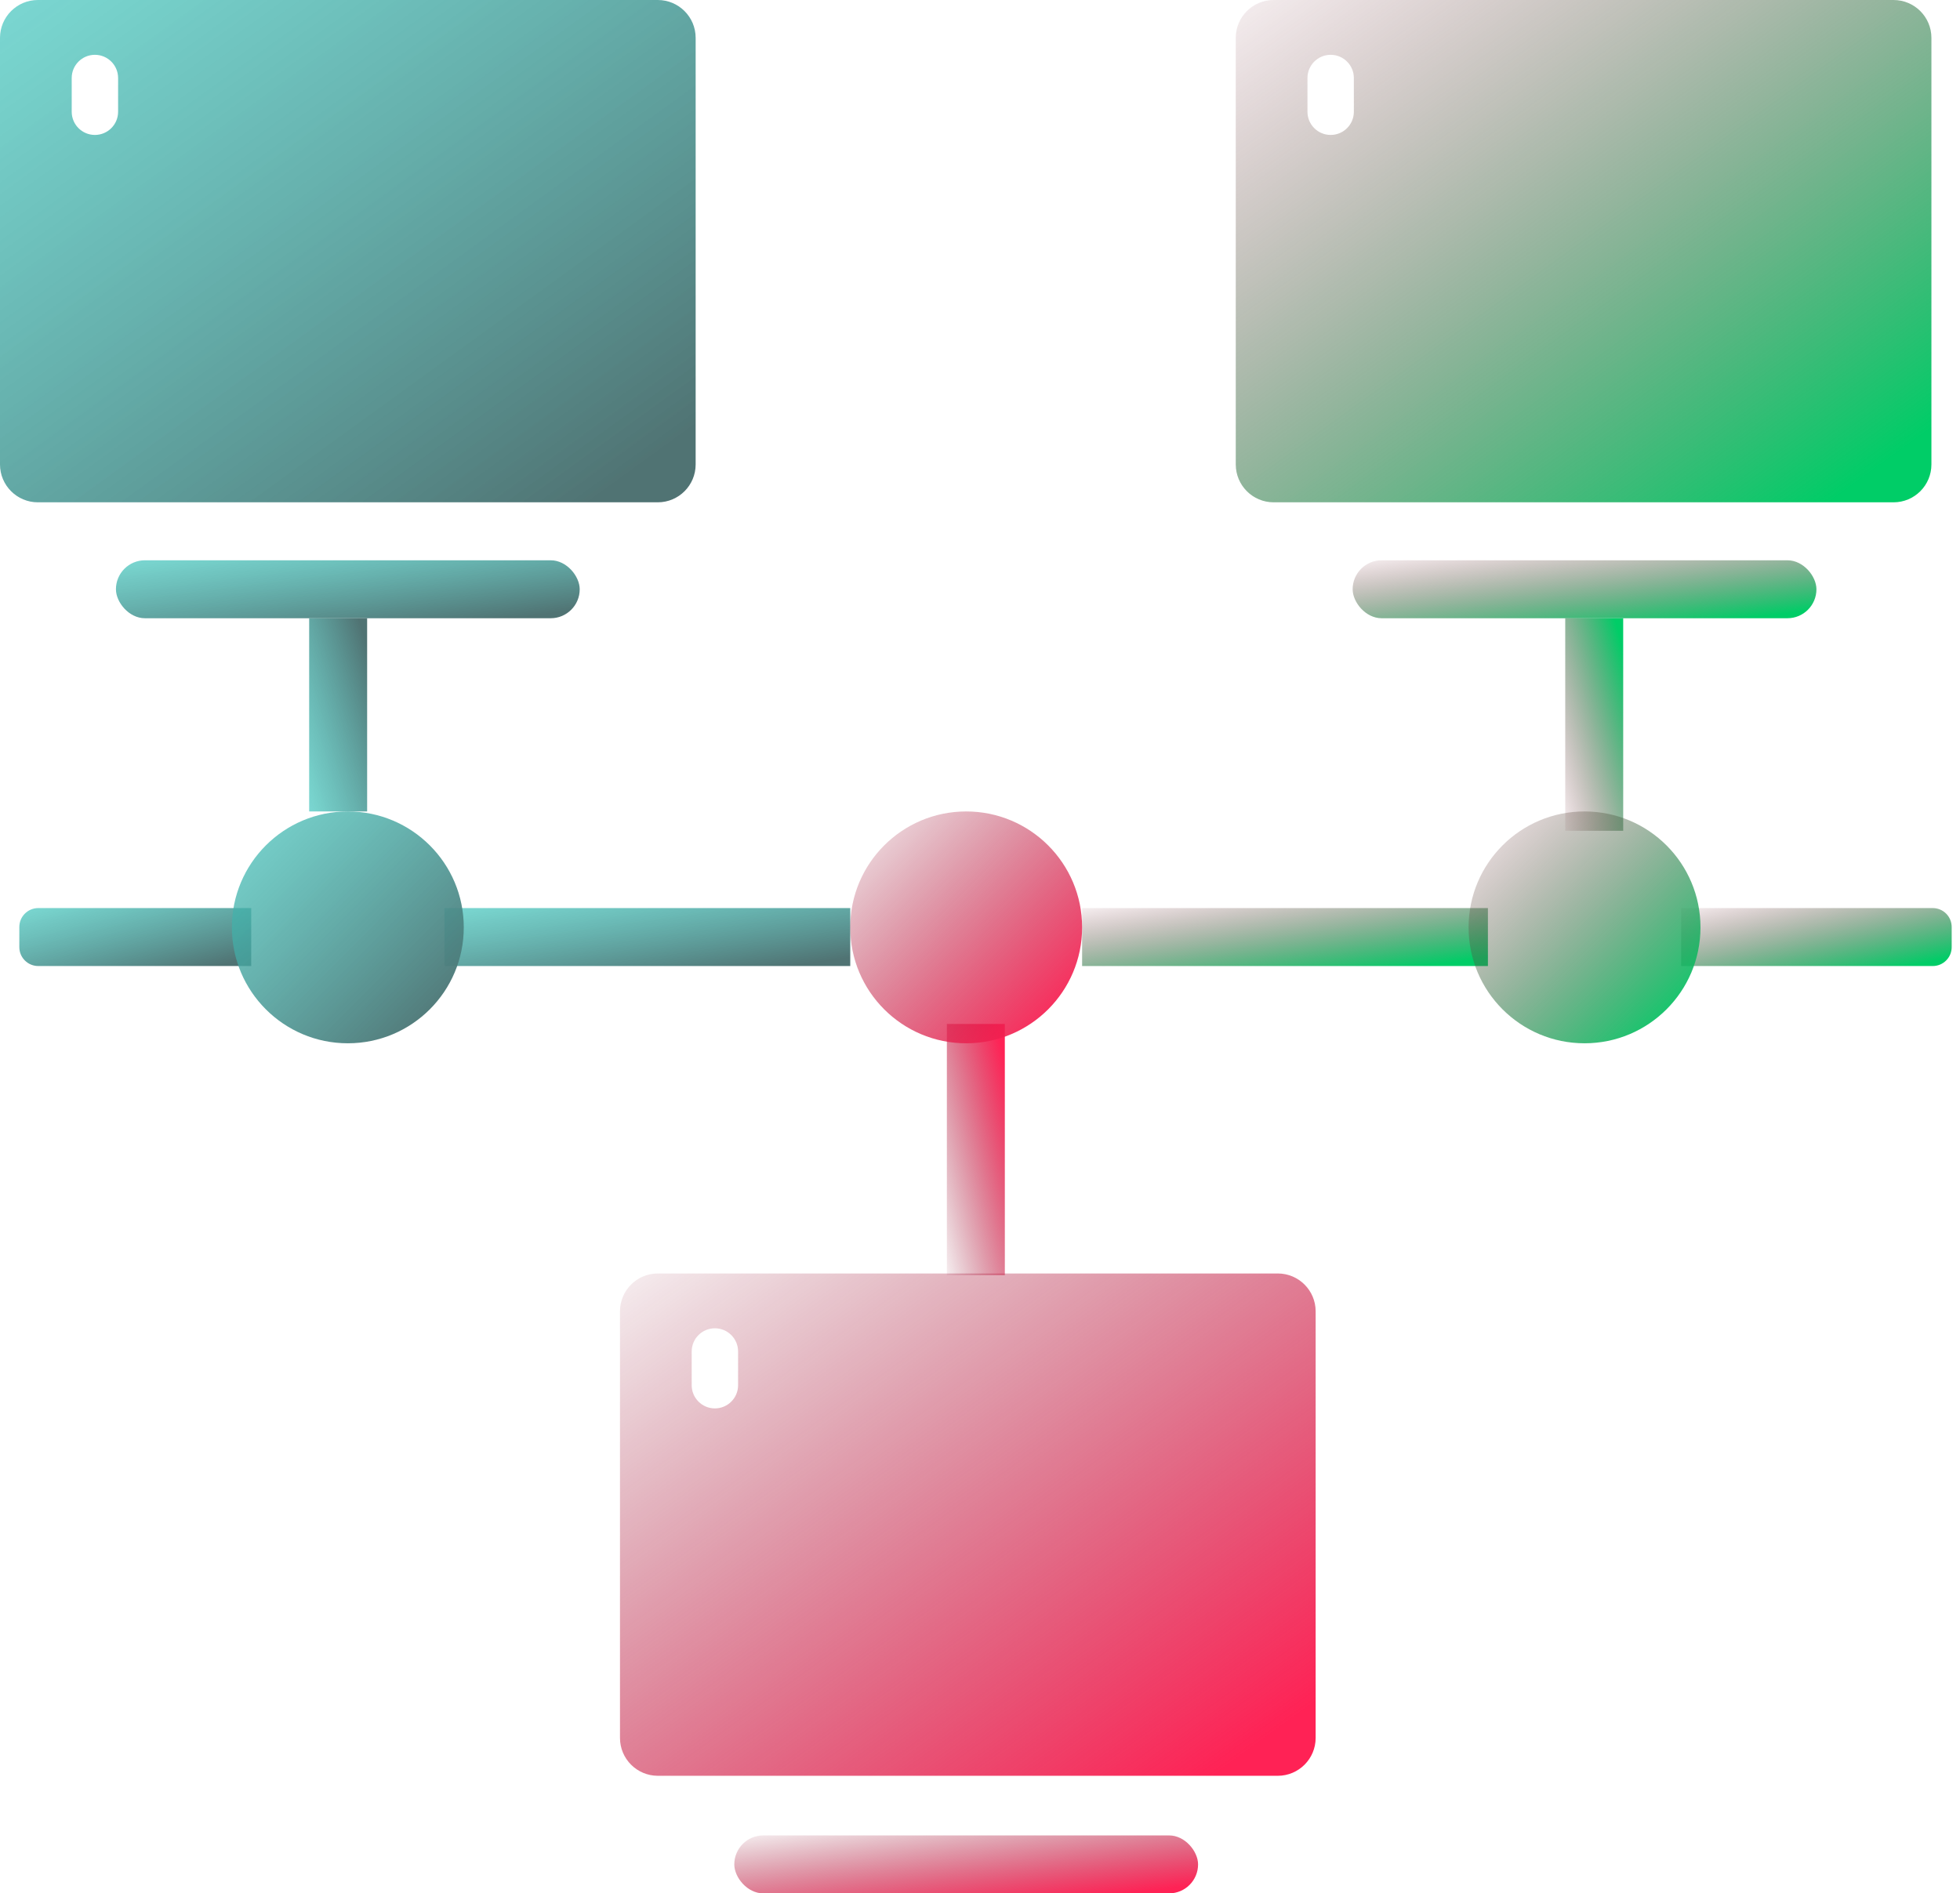
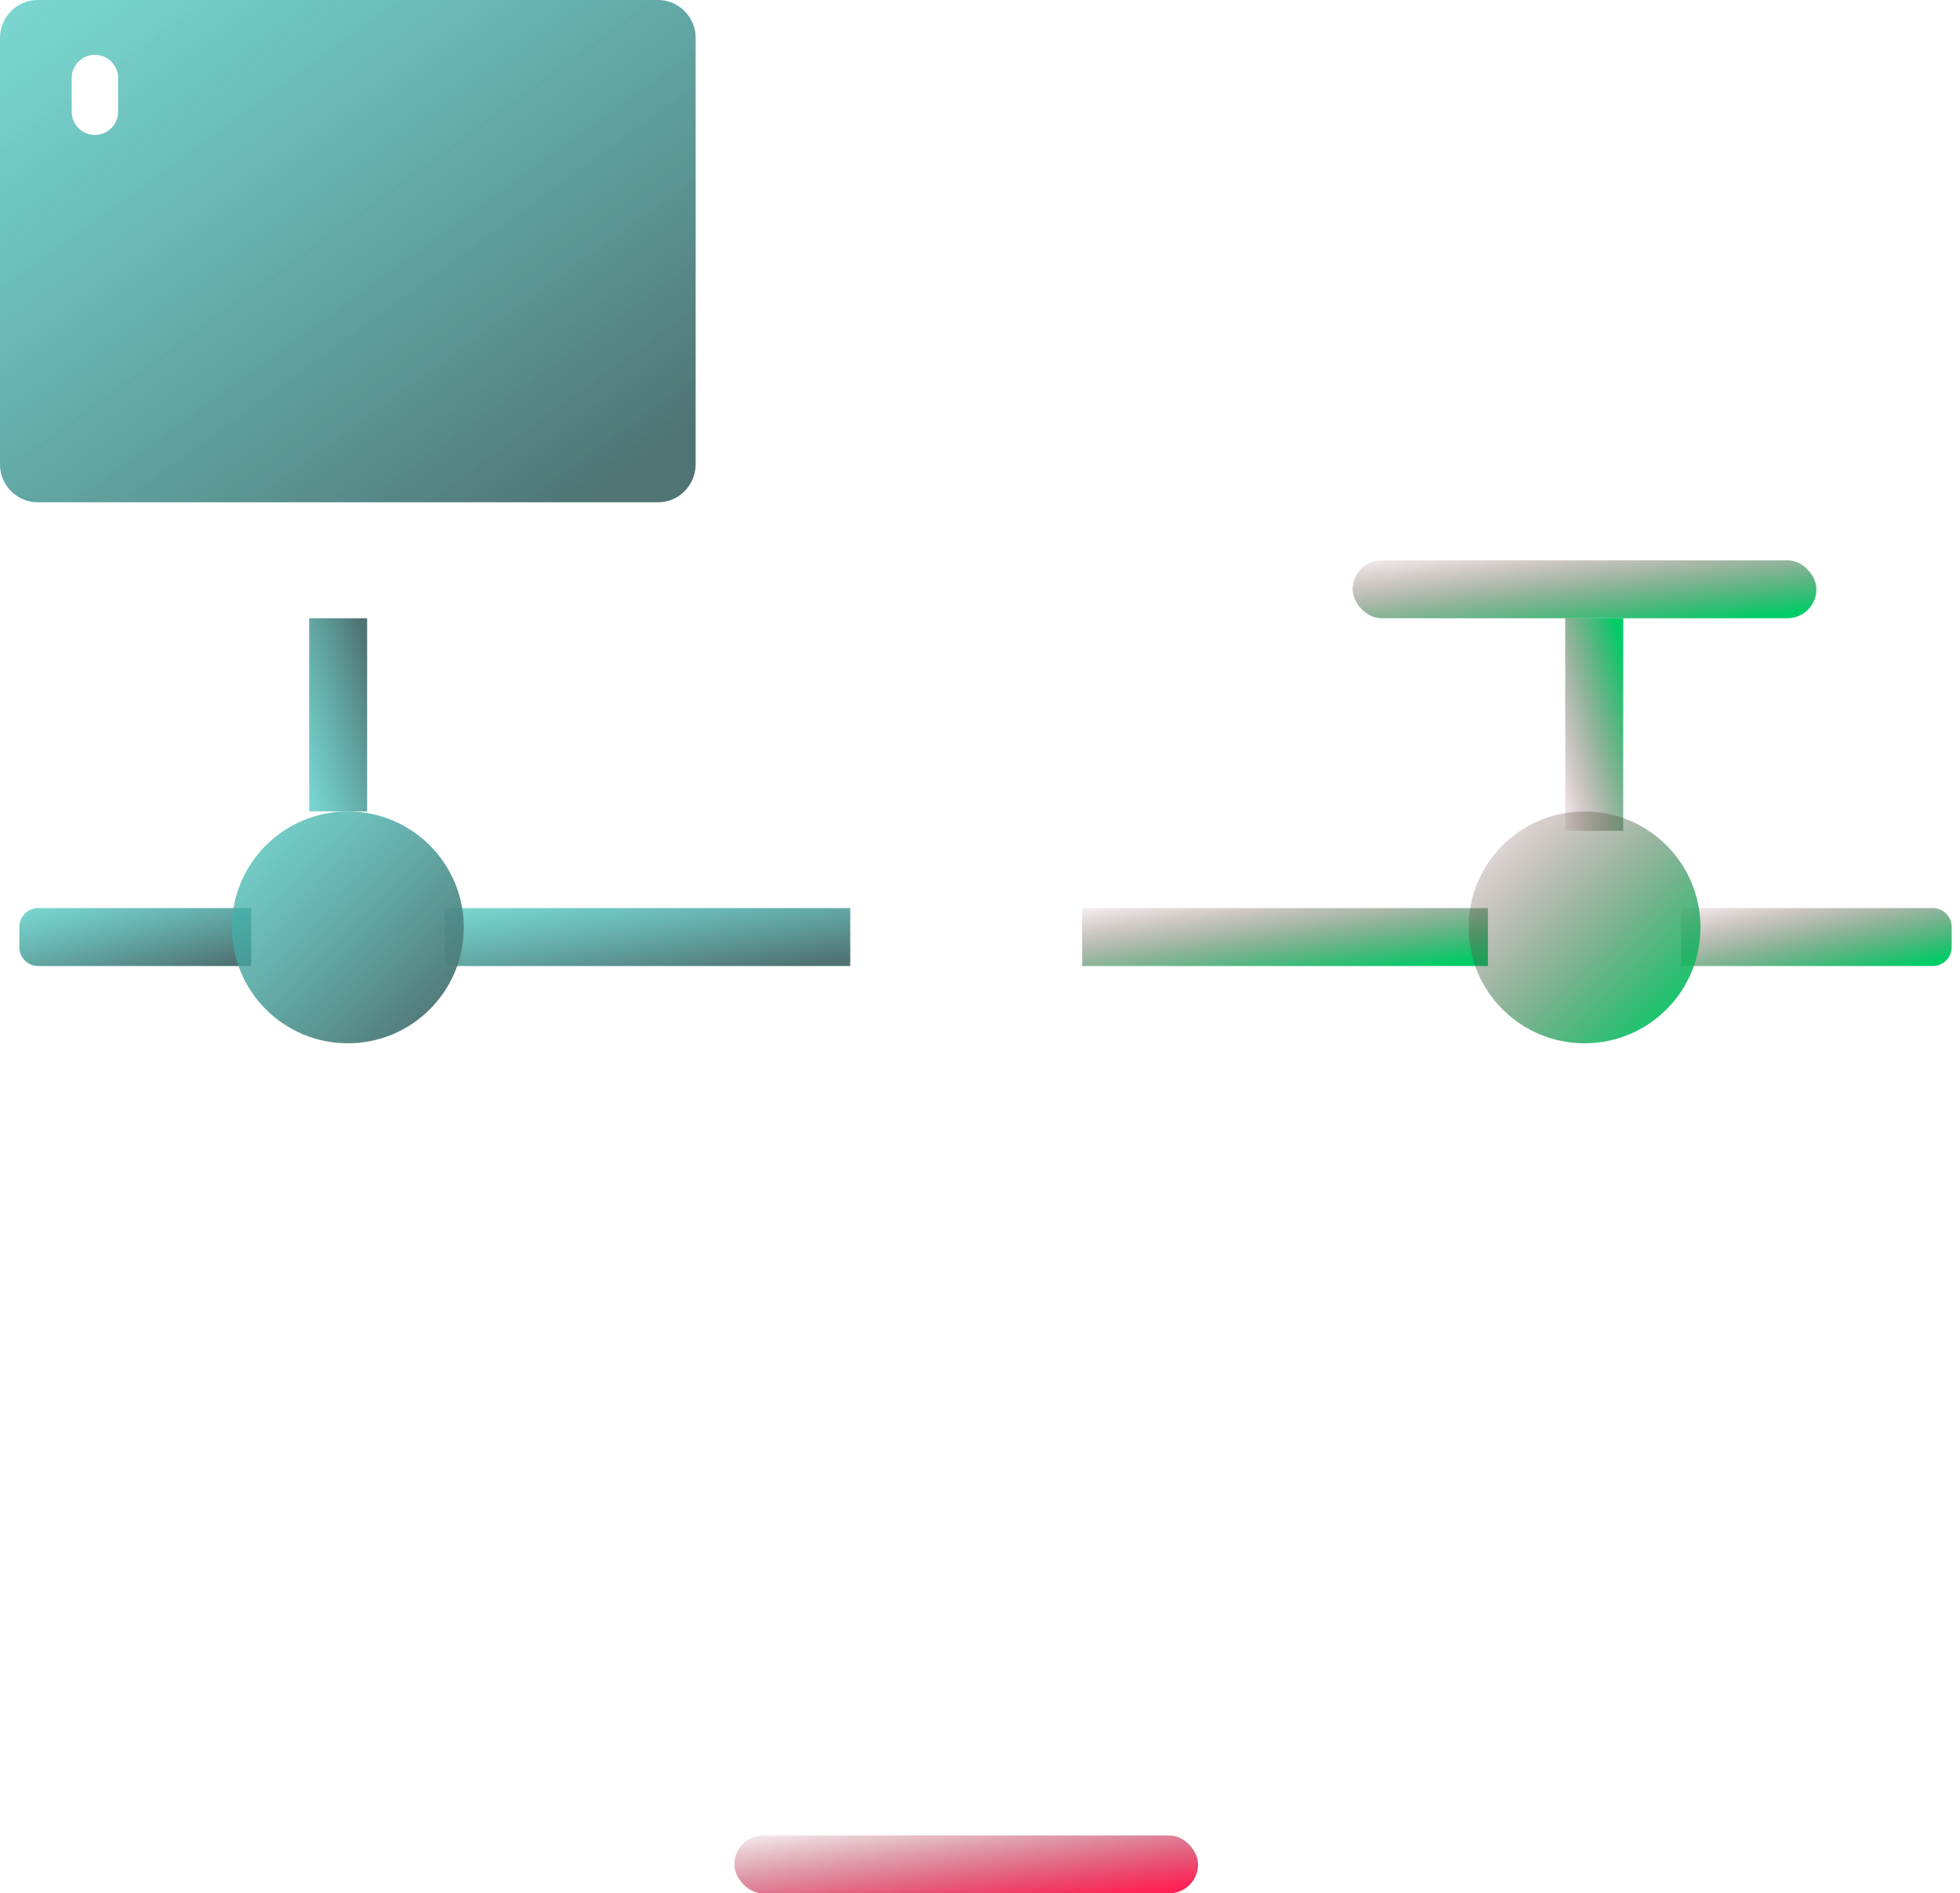
<svg xmlns="http://www.w3.org/2000/svg" width="207" height="200" viewBox="0 0 207 200" fill="none">
-   <path fill-rule="evenodd" clip-rule="evenodd" d="M69.478 134.52C67.269 134.52 65.478 136.31 65.478 138.52V183.581C65.478 185.79 67.269 187.581 69.478 187.581H134.948C137.157 187.581 138.948 185.79 138.948 183.581V138.52C138.948 136.31 137.157 134.52 134.948 134.52H69.478ZM75.501 140.31C74.148 140.31 73.051 141.407 73.051 142.76V146.323C73.051 147.676 74.148 148.773 75.501 148.773C76.854 148.773 77.951 147.676 77.951 146.323V142.76C77.951 141.407 76.854 140.31 75.501 140.31Z" fill="url(#paint0_linear_5357_88488)" />
  <path fill-rule="evenodd" clip-rule="evenodd" d="M4 0C1.791 0 0 1.791 0 4V49.061C0 51.27 1.791 53.061 4 53.061H69.469C71.678 53.061 73.469 51.27 73.469 49.061V4C73.469 1.791 71.679 0 69.469 0H4ZM10.023 5.79C8.67 5.79 7.573 6.887 7.573 8.24V11.804C7.573 13.157 8.67 14.254 10.023 14.254C11.376 14.254 12.473 13.157 12.473 11.804V8.24C12.473 6.887 11.376 5.79 10.023 5.79Z" fill="url(#paint1_linear_5357_88488)" />
-   <path fill-rule="evenodd" clip-rule="evenodd" d="M134.512 0C132.303 0 130.512 1.791 130.512 4V49.061C130.512 51.27 132.303 53.061 134.512 53.061H199.981C202.19 53.061 203.981 51.27 203.981 49.061V4C203.981 1.791 202.19 0 199.981 0H134.512ZM140.534 5.79C139.181 5.79 138.084 6.887 138.084 8.24V11.804C138.084 13.157 139.181 14.254 140.534 14.254C141.887 14.254 142.984 13.157 142.984 11.804V8.24C142.984 6.887 141.887 5.79 140.534 5.79Z" fill="url(#paint2_linear_5357_88488)" />
-   <rect x="12.244" y="59.184" width="48.98" height="6.122" rx="3.061" fill="url(#paint3_linear_5357_88488)" />
  <rect x="142.857" y="59.184" width="48.98" height="6.122" rx="3.061" fill="url(#paint4_linear_5357_88488)" />
  <rect x="77.551" y="193.879" width="48.98" height="6.122" rx="3.061" fill="url(#paint5_linear_5357_88488)" />
  <path d="M2.041 97.922C2.041 96.817 2.936 95.922 4.041 95.922H26.531V102.044H4.041C2.936 102.044 2.041 101.149 2.041 100.044V97.922Z" fill="url(#paint6_linear_5357_88488)" />
  <rect x="46.94" y="95.922" width="42.857" height="6.122" fill="url(#paint7_linear_5357_88488)" />
  <rect x="114.285" y="95.922" width="42.857" height="6.122" fill="url(#paint8_linear_5357_88488)" />
  <path d="M177.551 95.922H204.122C205.227 95.922 206.122 96.817 206.122 97.922V100.044C206.122 101.149 205.227 102.044 204.122 102.044H177.551V95.922Z" fill="url(#paint9_linear_5357_88488)" />
  <rect x="165.307" y="87.758" width="22.449" height="6.122" transform="rotate(-90 165.307 87.758)" fill="url(#paint10_linear_5357_88488)" />
  <rect x="32.652" y="85.715" width="20.408" height="6.122" transform="rotate(-90 32.652 85.715)" fill="url(#paint11_linear_5357_88488)" />
-   <rect x="100" y="134.695" width="26.531" height="6.122" transform="rotate(-90 100 134.695)" fill="url(#paint12_linear_5357_88488)" />
-   <circle cx="102.04" cy="97.96" r="12.245" fill="url(#paint13_linear_5357_88488)" />
  <circle cx="36.735" cy="97.96" r="12.245" fill="url(#paint14_linear_5357_88488)" />
  <circle cx="167.346" cy="97.96" r="12.245" fill="url(#paint15_linear_5357_88488)" />
  <defs>
    <linearGradient id="paint0_linear_5357_88488" x1="128.234" y1="187.581" x2="77.587" y2="117.746" gradientUnits="userSpaceOnUse">
      <stop stop-color="#FF2255" />
      <stop offset="1" stop-color="#80112B" stop-opacity="0" />
    </linearGradient>
    <linearGradient id="paint1_linear_5357_88488" x1="62.755" y1="53.061" x2="12.108" y2="-16.774" gradientUnits="userSpaceOnUse">
      <stop stop-color="#507373" />
      <stop offset="1" stop-color="#3DCCC3" stop-opacity="0.66" />
    </linearGradient>
    <linearGradient id="paint2_linear_5357_88488" x1="193.267" y1="53.061" x2="142.62" y2="-16.774" gradientUnits="userSpaceOnUse">
      <stop stop-color="#00CD67" />
      <stop offset="1" stop-color="#80112B" stop-opacity="0" />
    </linearGradient>
    <linearGradient id="paint3_linear_5357_88488" x1="54.081" y1="65.306" x2="52.561" y2="53.201" gradientUnits="userSpaceOnUse">
      <stop stop-color="#507373" />
      <stop offset="1" stop-color="#3DCCC3" stop-opacity="0.66" />
    </linearGradient>
    <linearGradient id="paint4_linear_5357_88488" x1="184.694" y1="65.306" x2="183.175" y2="53.201" gradientUnits="userSpaceOnUse">
      <stop stop-color="#00CD67" />
      <stop offset="1" stop-color="#80112B" stop-opacity="0" />
    </linearGradient>
    <linearGradient id="paint5_linear_5357_88488" x1="119.388" y1="200.001" x2="117.868" y2="187.896" gradientUnits="userSpaceOnUse">
      <stop stop-color="#FF2255" />
      <stop offset="1" stop-color="#80112B" stop-opacity="0" />
    </linearGradient>
    <linearGradient id="paint6_linear_5357_88488" x1="22.959" y1="102.044" x2="20.056" y2="90.477" gradientUnits="userSpaceOnUse">
      <stop stop-color="#507373" />
      <stop offset="1" stop-color="#3DCCC3" stop-opacity="0.66" />
    </linearGradient>
    <linearGradient id="paint7_linear_5357_88488" x1="83.547" y1="102.044" x2="81.818" y2="89.996" gradientUnits="userSpaceOnUse">
      <stop stop-color="#507373" />
      <stop offset="1" stop-color="#3DCCC3" stop-opacity="0.66" />
    </linearGradient>
    <linearGradient id="paint8_linear_5357_88488" x1="150.892" y1="102.044" x2="149.164" y2="89.996" gradientUnits="userSpaceOnUse">
      <stop stop-color="#00CD67" />
      <stop offset="1" stop-color="#80112B" stop-opacity="0" />
    </linearGradient>
    <linearGradient id="paint9_linear_5357_88488" x1="201.956" y1="102.044" x2="199.427" y2="90.292" gradientUnits="userSpaceOnUse">
      <stop stop-color="#00CD67" />
      <stop offset="1" stop-color="#80112B" stop-opacity="0" />
    </linearGradient>
    <linearGradient id="paint10_linear_5357_88488" x1="184.482" y1="93.88" x2="181.349" y2="82.442" gradientUnits="userSpaceOnUse">
      <stop stop-color="#00CD67" />
      <stop offset="1" stop-color="#80112B" stop-opacity="0" />
    </linearGradient>
    <linearGradient id="paint11_linear_5357_88488" x1="50.084" y1="91.837" x2="46.688" y2="80.564" gradientUnits="userSpaceOnUse">
      <stop stop-color="#507373" />
      <stop offset="1" stop-color="#3DCCC3" stop-opacity="0.66" />
    </linearGradient>
    <linearGradient id="paint12_linear_5357_88488" x1="122.662" y1="140.818" x2="119.957" y2="129.148" gradientUnits="userSpaceOnUse">
      <stop stop-color="#FF2255" />
      <stop offset="1" stop-color="#80112B" stop-opacity="0" />
    </linearGradient>
    <linearGradient id="paint13_linear_5357_88488" x1="110.713" y1="110.205" x2="86.121" y2="85.715" gradientUnits="userSpaceOnUse">
      <stop stop-color="#FF2255" />
      <stop offset="1" stop-color="#80112B" stop-opacity="0" />
    </linearGradient>
    <linearGradient id="paint14_linear_5357_88488" x1="45.409" y1="110.205" x2="20.817" y2="85.715" gradientUnits="userSpaceOnUse">
      <stop stop-color="#507373" />
      <stop offset="1" stop-color="#3DCCC3" stop-opacity="0.66" />
    </linearGradient>
    <linearGradient id="paint15_linear_5357_88488" x1="176.02" y1="110.205" x2="151.428" y2="85.715" gradientUnits="userSpaceOnUse">
      <stop stop-color="#00CD67" />
      <stop offset="1" stop-color="#80112B" stop-opacity="0" />
    </linearGradient>
  </defs>
</svg>